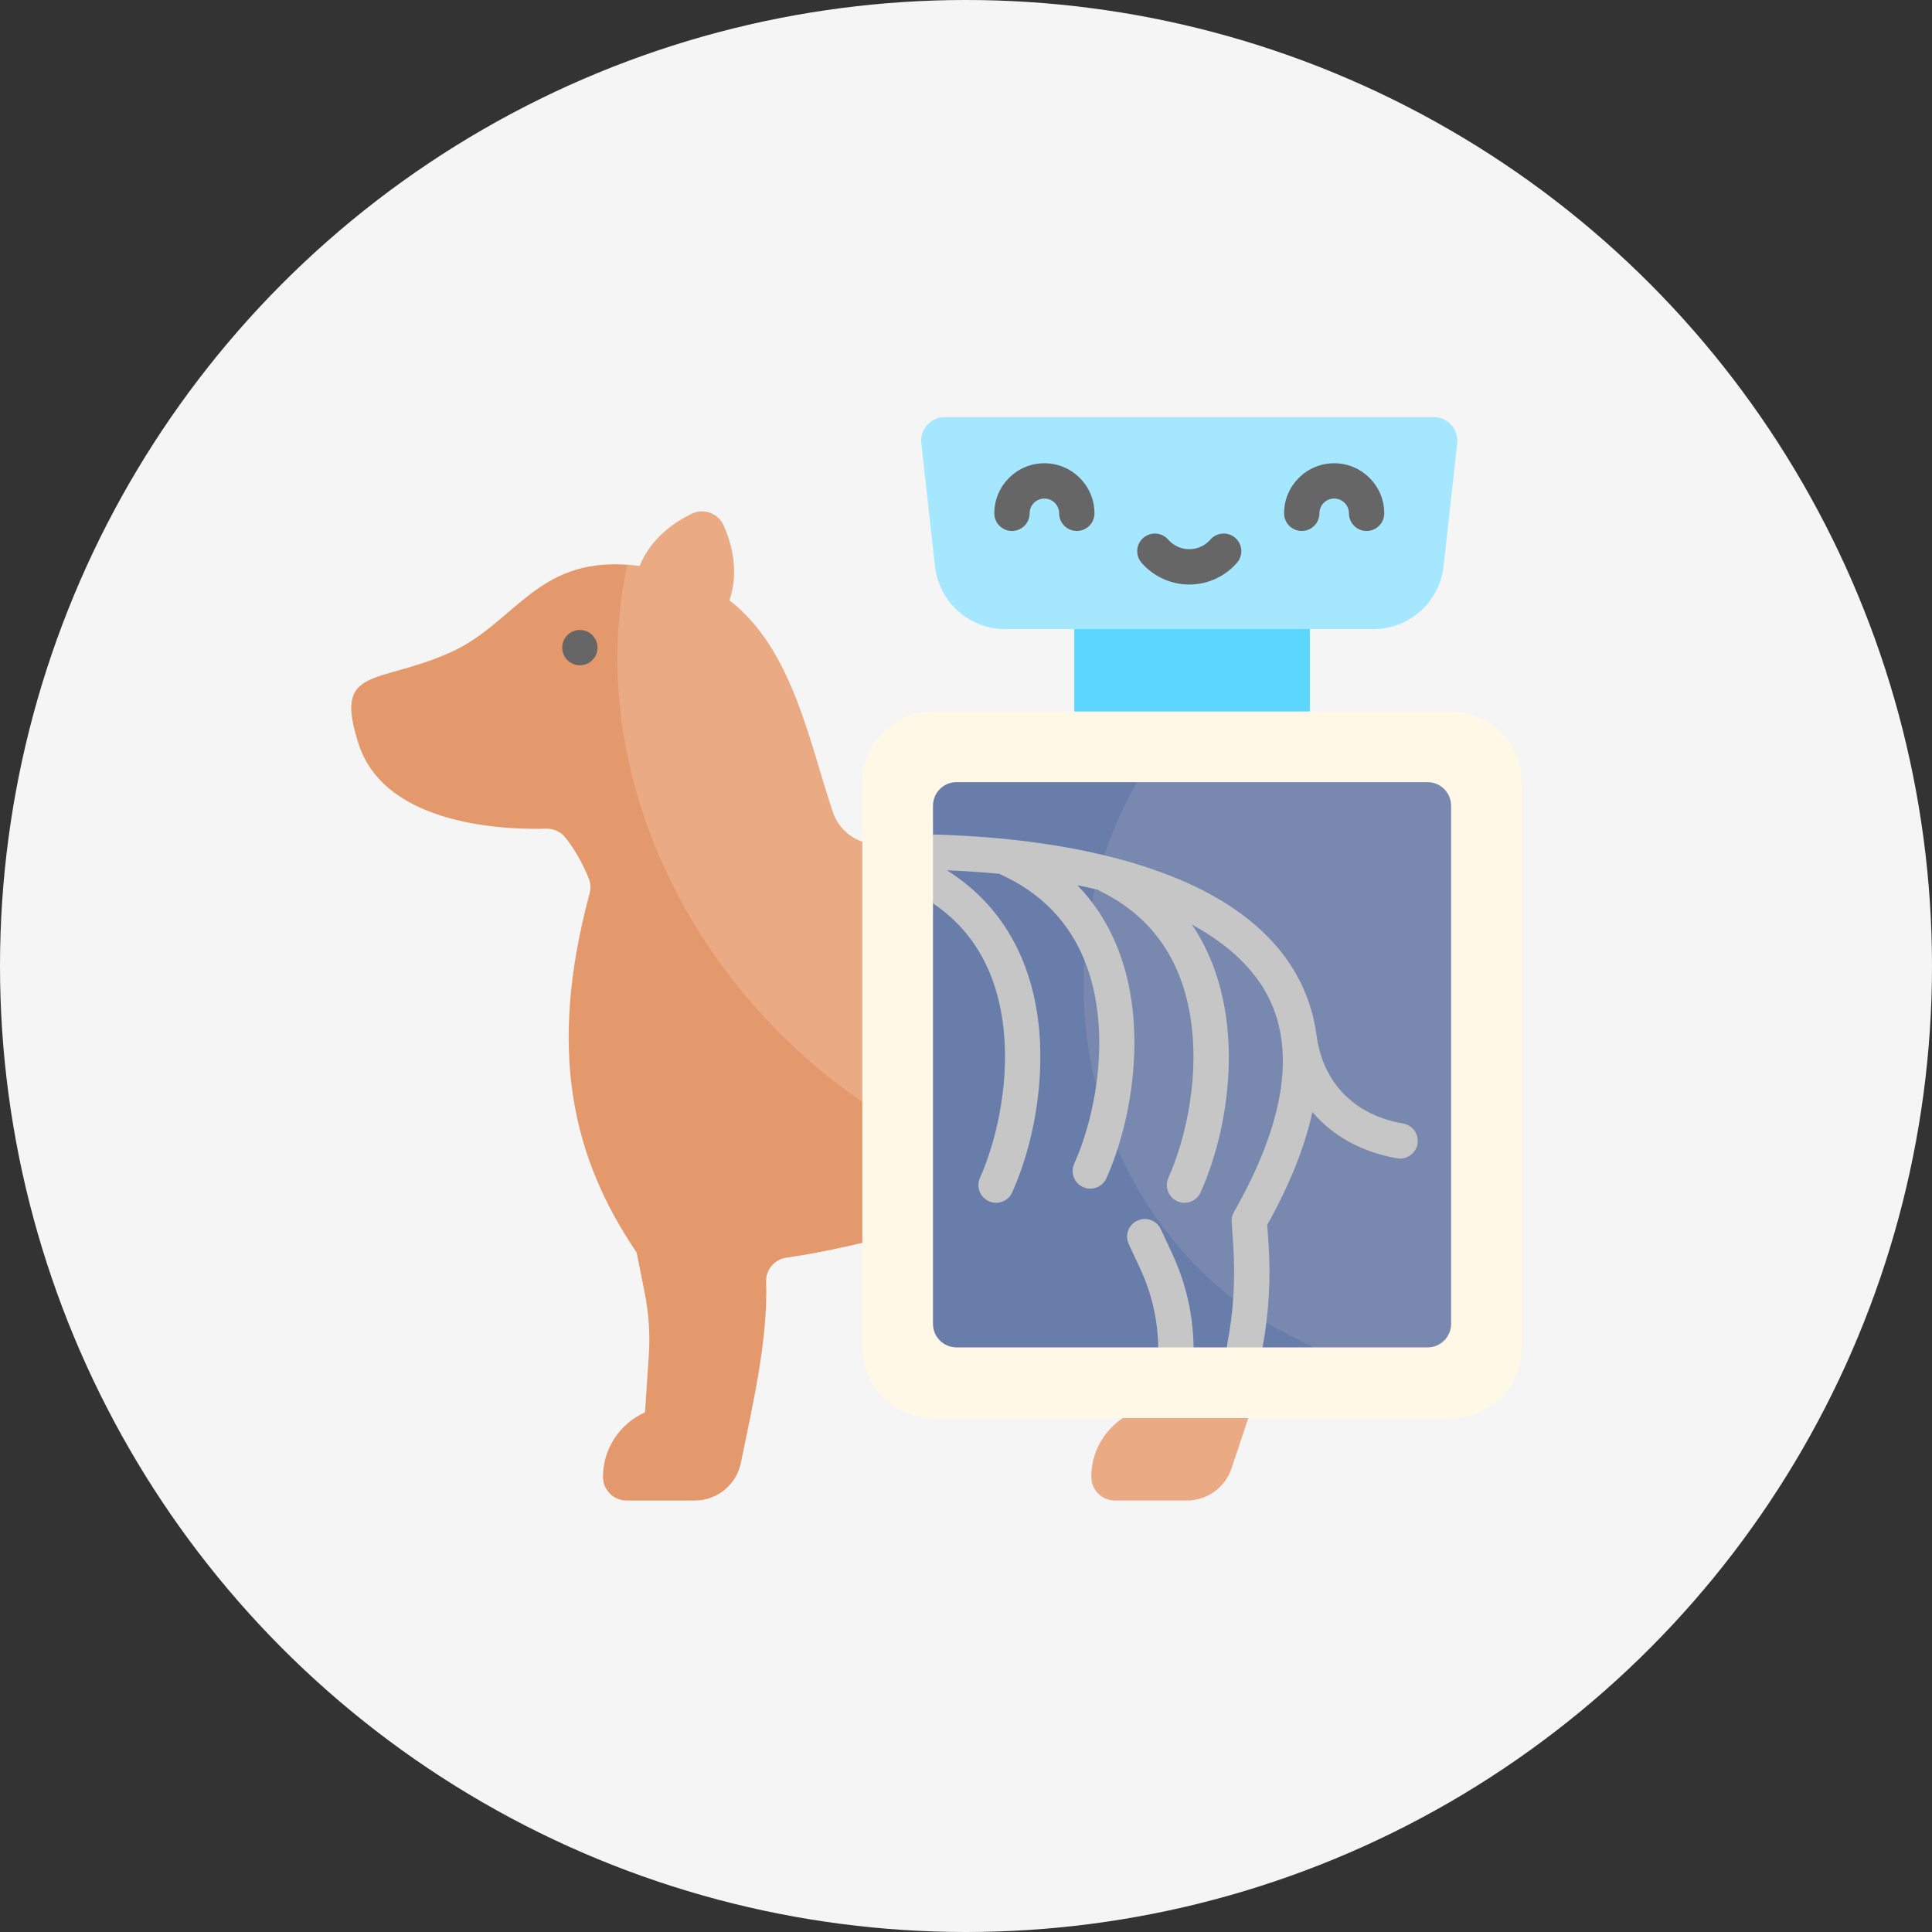
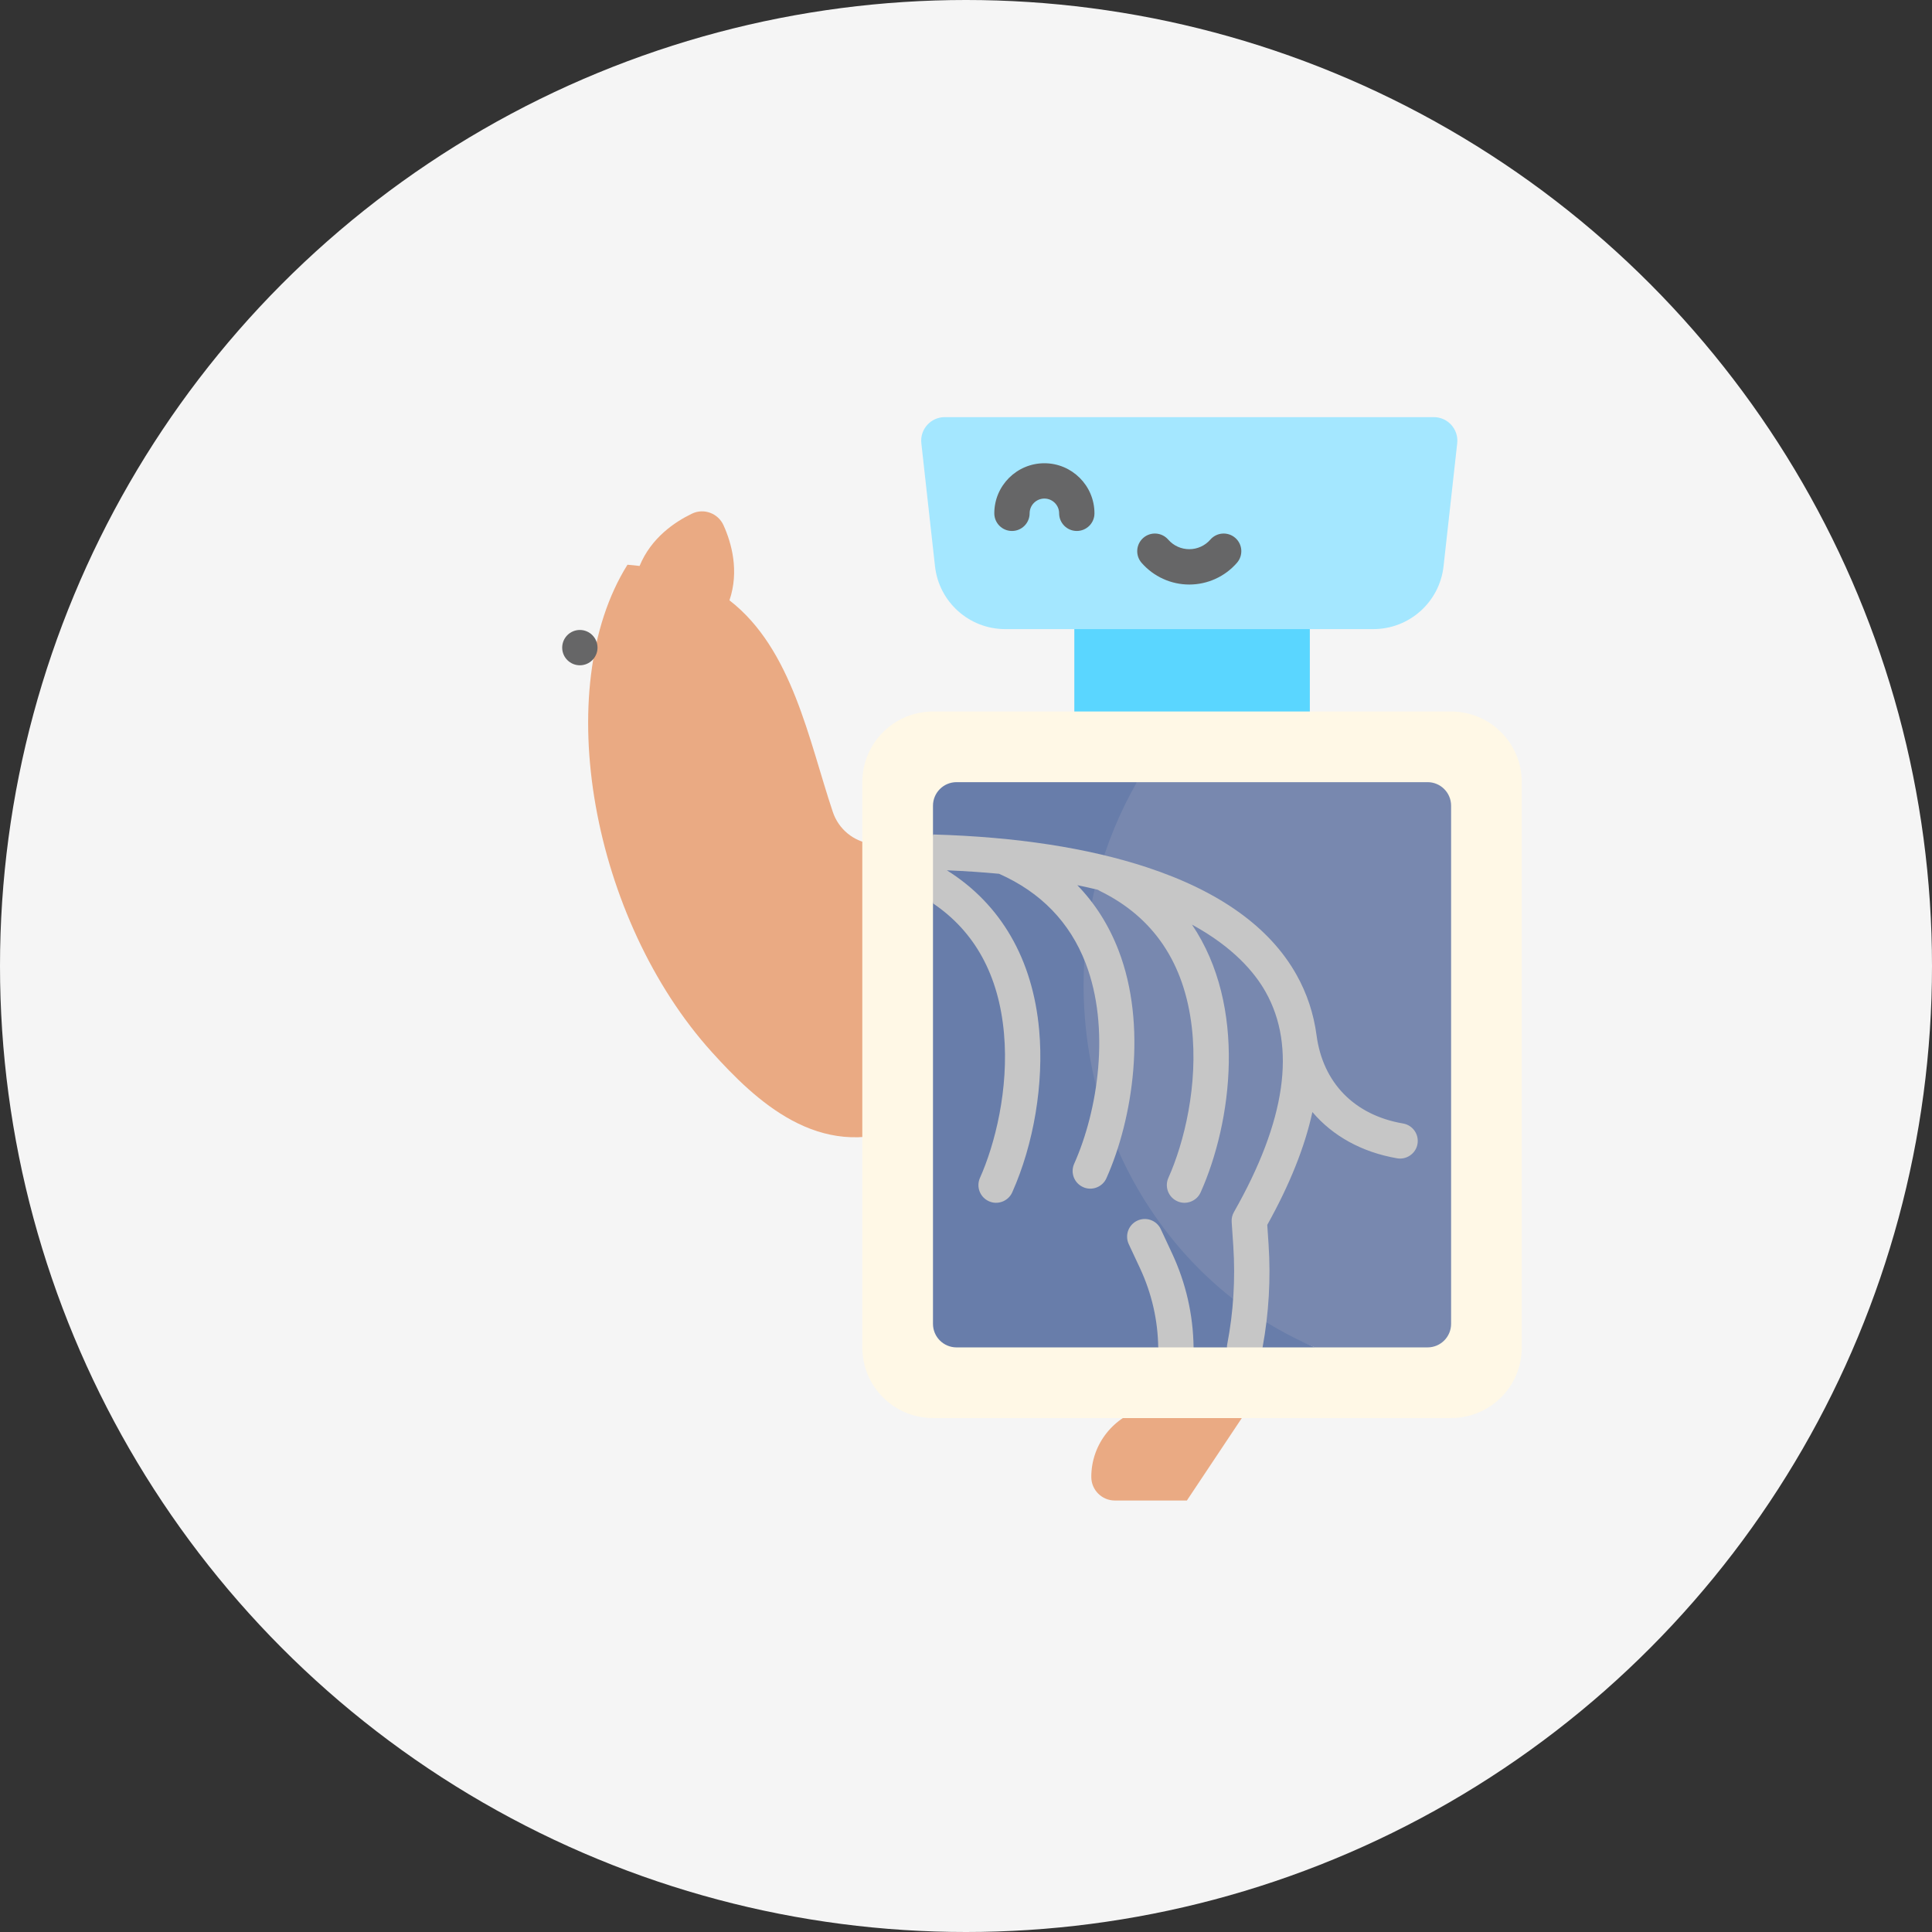
<svg xmlns="http://www.w3.org/2000/svg" width="88" height="88" viewBox="0 0 88 88" fill="none">
  <rect x="0" y="0" width="88" height="88" fill="#333333" stroke="none" />
  <circle cx="44" cy="44" r="44" fill="#F5F5F5" />
  <path d="M48.934 27.921H59.661V33.285H48.934V27.921Z" fill="#5AD6FF" />
-   <path d="M52.304 63.406L52.156 64.147C50.75 64.492 49.707 65.761 49.707 67.273C49.707 67.865 50.187 68.346 50.78 68.346H54.061C54.984 68.346 55.804 67.755 56.096 66.879L57.155 63.702C57.904 61.456 52.708 61.388 52.304 63.406Z" fill="#EAAA83" />
+   <path d="M52.304 63.406L52.156 64.147C50.75 64.492 49.707 65.761 49.707 67.273C49.707 67.865 50.187 68.346 50.78 68.346H54.061L57.155 63.702C57.904 61.456 52.708 61.388 52.304 63.406Z" fill="#EAAA83" />
  <path d="M41.162 38.626V51.353C37.297 52.908 34.391 50.095 32.432 47.93C26.968 41.892 25.04 31.383 28.58 25.723C28.758 25.736 28.943 25.755 29.132 25.779C29.656 24.5 30.732 23.774 31.519 23.396C32.061 23.135 32.71 23.379 32.957 23.928C33.321 24.737 33.679 26.008 33.226 27.344C36.087 29.56 36.833 33.702 37.934 36.984C38.196 37.767 38.88 38.33 39.698 38.434C40.181 38.495 40.67 38.559 41.162 38.626Z" fill="#EAAA83" />
-   <path d="M41.163 56.182C39.424 56.562 37.699 57.021 35.821 57.284C35.275 57.361 34.876 57.835 34.895 58.386C34.99 61.053 34.252 64.119 33.748 66.622C33.547 67.625 32.666 68.347 31.643 68.347H28.538C27.947 68.347 27.467 67.868 27.466 67.276C27.466 65.963 28.251 64.833 29.38 64.332L29.553 61.723C29.616 60.779 29.553 59.831 29.369 58.905L28.998 57.05C26.125 52.807 24.897 47.967 26.856 40.696C26.917 40.468 26.905 40.226 26.816 40.007C26.528 39.3 26.171 38.674 25.744 38.142C25.536 37.881 25.216 37.736 24.883 37.746C23.178 37.796 17.567 37.668 16.34 33.902C15.171 30.311 17.129 31.221 20.495 29.726C23.435 28.419 24.406 25.424 28.58 25.723C27.115 32.324 29.162 40.084 34.626 46.123C36.585 48.287 38.808 50.036 41.163 51.353V56.182Z" fill="#E4996D" />
  <path d="M26.412 30.303C26.856 30.303 27.216 29.943 27.216 29.499C27.216 29.055 26.856 28.694 26.412 28.694C25.968 28.694 25.607 29.055 25.607 29.499C25.607 29.943 25.968 30.303 26.412 30.303Z" fill="#666667" />
  <path d="M39.277 35.626V61.373C39.277 63.15 40.718 64.591 42.496 64.591H66.096C67.874 64.591 69.315 63.15 69.315 61.373V35.626C69.315 33.849 67.874 32.408 66.096 32.408H42.496C40.718 32.408 39.277 33.849 39.277 35.626Z" fill="#FFF8E6" />
  <path d="M66.096 36.699V60.299C66.096 60.892 65.616 61.372 65.024 61.372H59.902C53.536 58.95 48.283 52.353 48.283 44.854C48.283 41.474 48.547 38.268 51.784 35.626H65.024C65.616 35.626 66.096 36.107 66.096 36.699Z" fill="#7888AF" />
  <path d="M59.903 61.372H57.508L56.764 60.3L55.885 61.372H54.367L53.536 60.3L52.758 61.372H43.569C42.977 61.372 42.496 60.892 42.496 60.3V41.145L42.925 39.699L42.496 38.009V36.699C42.496 36.107 42.977 35.626 43.569 35.626H51.784C50.243 38.314 49.356 41.474 49.356 44.854C49.356 52.354 53.726 58.768 59.903 61.372Z" fill="#687DAA" />
  <path d="M54.366 61.362V61.373H52.756C52.737 60.12 52.458 58.909 51.928 57.77L51.413 56.669C51.226 56.265 51.4 55.787 51.803 55.599C52.206 55.411 52.684 55.585 52.872 55.987L53.386 57.089C54.016 58.439 54.345 59.876 54.366 61.362Z" fill="#C6C6C6" />
  <path d="M63.91 51.174C61.677 50.793 60.254 49.307 59.968 47.161C59.836 46.17 59.531 45.247 59.05 44.393C57.84 42.239 55.548 40.594 52.239 39.505C49.555 38.621 46.285 38.118 42.52 38.01H42.496V41.147C44.406 42.434 45.493 44.424 45.73 47.067C45.959 49.607 45.315 52.134 44.636 53.652C44.455 54.058 44.637 54.533 45.043 54.715C45.438 54.896 45.924 54.718 46.106 54.309C47.092 52.102 47.551 49.341 47.333 46.923C47.044 43.695 45.592 41.184 43.129 39.641C43.968 39.676 44.76 39.729 45.507 39.8C47.407 40.641 48.733 42.011 49.45 43.873C50.588 46.831 50.007 50.592 48.927 53.008C48.746 53.414 48.927 53.89 49.334 54.071C49.729 54.253 50.215 54.074 50.396 53.666C51.612 50.945 52.256 46.684 50.951 43.295C50.51 42.147 49.881 41.154 49.07 40.319C49.392 40.385 49.703 40.455 50.003 40.527C50.034 40.549 50.068 40.568 50.103 40.585C52.542 41.777 53.95 43.867 54.286 46.798C54.586 49.419 53.932 52.057 53.218 53.651C53.037 54.058 53.219 54.533 53.625 54.715C54.02 54.896 54.506 54.718 54.688 54.309C56.115 51.117 56.812 45.839 54.292 42.114C56.185 43.147 57.153 44.302 57.648 45.181C59.053 47.681 58.568 51.052 56.208 55.201C56.13 55.335 56.089 55.493 56.101 55.66L56.176 56.775C56.273 58.267 56.181 59.763 55.9 61.221C55.89 61.271 55.885 61.323 55.885 61.373H57.508C57.794 59.827 57.886 58.246 57.781 56.668L57.722 55.792C58.746 53.956 59.432 52.241 59.778 50.652C60.702 51.74 62.024 52.48 63.635 52.759C64.062 52.836 64.492 52.544 64.565 52.105C64.641 51.666 64.347 51.25 63.91 51.174Z" fill="#C6C6C6" />
  <path d="M62.553 28.655H45.786C44.147 28.655 42.769 27.422 42.588 25.792L41.966 20.191C41.895 19.556 42.392 19 43.032 19H65.308C65.948 19 66.445 19.556 66.374 20.191L65.752 25.792C65.571 27.422 64.193 28.655 62.553 28.655Z" fill="#A4E7FF" />
  <path d="M49.047 24.185C48.602 24.185 48.242 23.825 48.242 23.381C48.242 23.01 47.941 22.709 47.57 22.709C47.2 22.709 46.898 23.01 46.898 23.381C46.898 23.825 46.538 24.185 46.094 24.185C45.649 24.185 45.289 23.825 45.289 23.381C45.289 22.123 46.312 21.1 47.57 21.1C48.828 21.1 49.851 22.123 49.851 23.381C49.852 23.825 49.491 24.185 49.047 24.185Z" fill="#666667" />
-   <path d="M62.246 24.185C61.802 24.185 61.442 23.825 61.442 23.381C61.442 23.01 61.14 22.709 60.77 22.709C60.399 22.709 60.097 23.01 60.097 23.381C60.097 23.825 59.737 24.185 59.293 24.185C58.849 24.185 58.488 23.825 58.488 23.381C58.488 22.123 59.512 21.1 60.77 21.1C62.027 21.1 63.051 22.123 63.051 23.381C63.051 23.825 62.691 24.185 62.246 24.185Z" fill="#666667" />
  <path d="M54.17 26.625C53.337 26.625 52.545 26.264 51.997 25.635C51.705 25.3 51.74 24.792 52.075 24.5C52.41 24.208 52.918 24.243 53.21 24.578C53.452 24.856 53.802 25.015 54.17 25.015C54.537 25.015 54.887 24.856 55.13 24.578C55.422 24.243 55.93 24.208 56.265 24.5C56.6 24.792 56.634 25.3 56.342 25.635C55.795 26.264 55.002 26.625 54.17 26.625Z" fill="#666667" />
</svg>